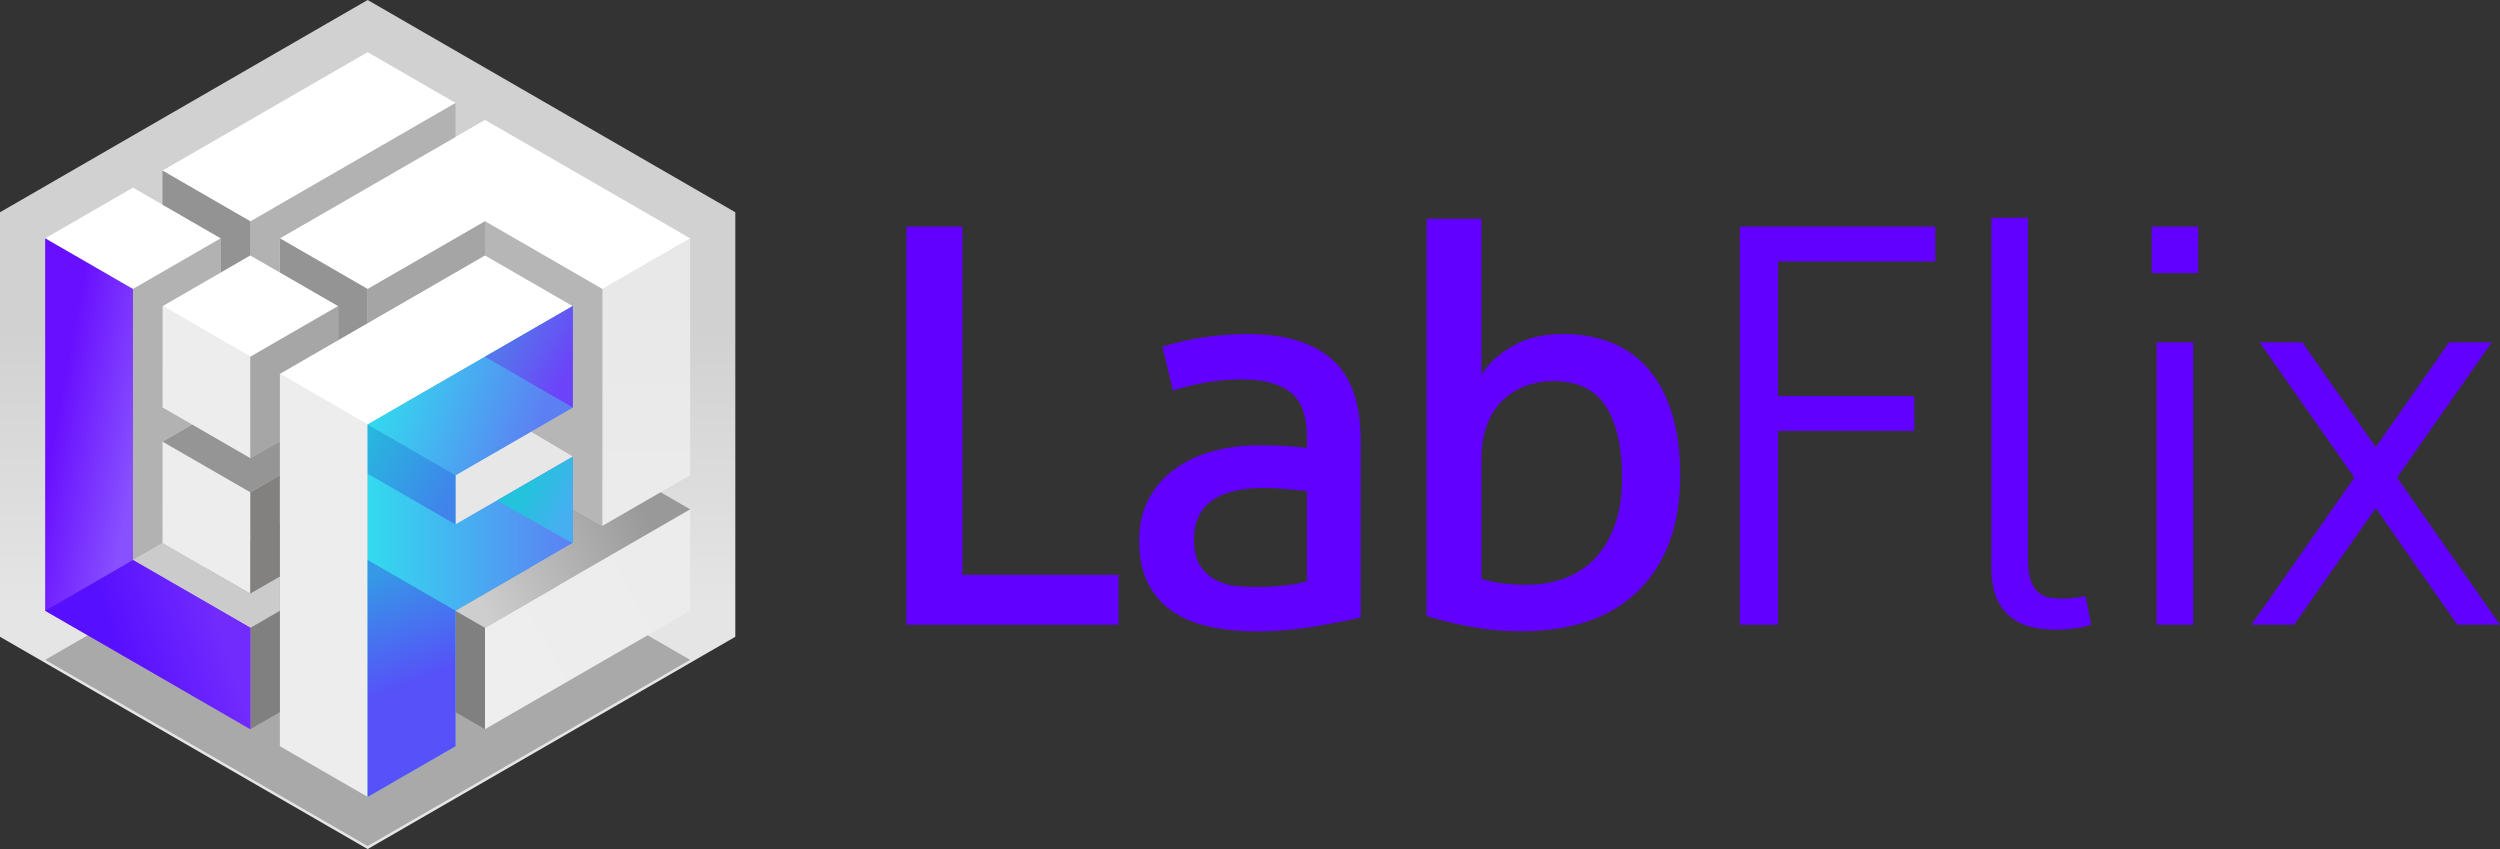
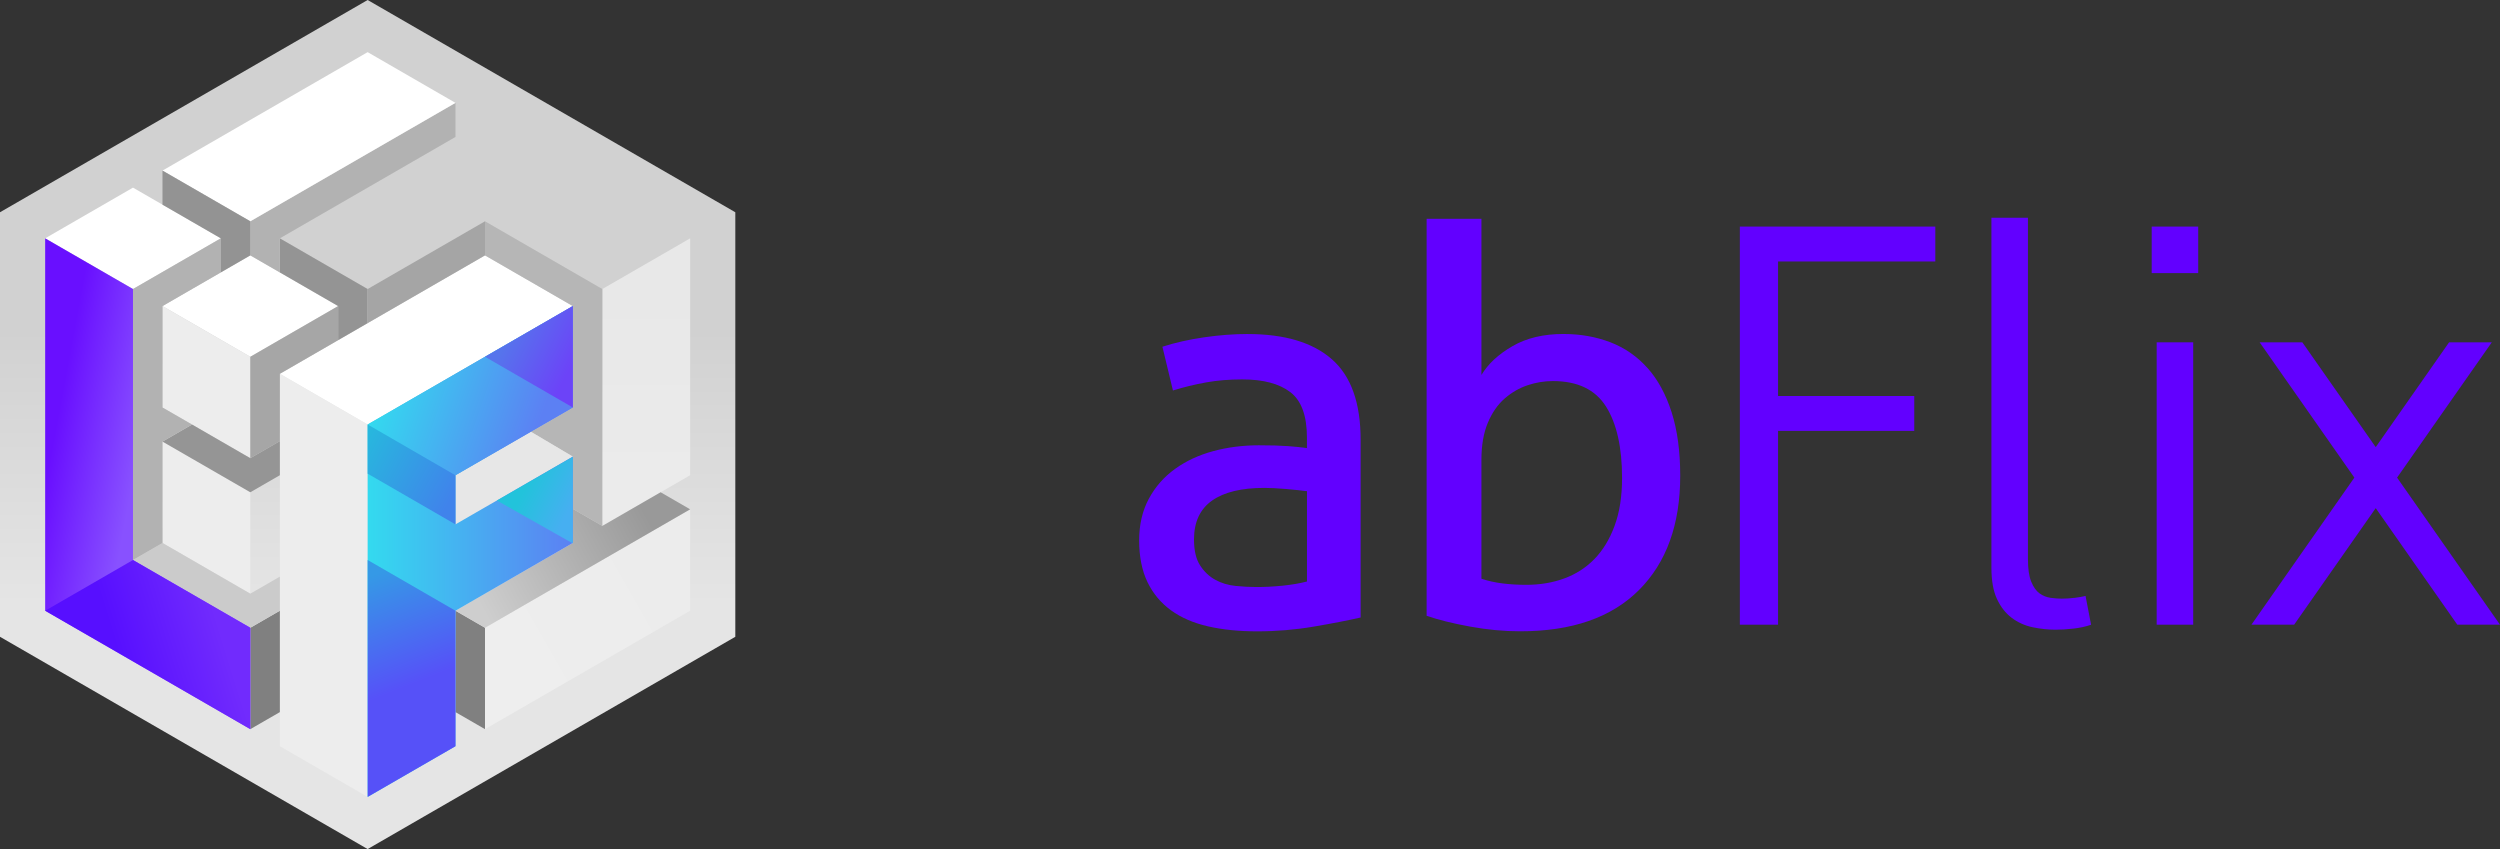
<svg xmlns="http://www.w3.org/2000/svg" xmlns:xlink="http://www.w3.org/1999/xlink" id="Camada_2" viewBox="0 0 938.82 318.85">
  <rect x="0" y="0" width="938.82" height="318.85" fill="#333333" stroke="none" />
  <defs>
    <style>.cls-1{fill:url(#Gradiente_sem_nome_56);}.cls-1,.cls-2,.cls-3,.cls-4,.cls-5,.cls-6,.cls-7,.cls-8,.cls-9,.cls-10,.cls-11,.cls-12,.cls-13,.cls-14,.cls-15,.cls-16,.cls-17,.cls-18,.cls-19,.cls-20,.cls-21,.cls-22,.cls-23,.cls-24,.cls-25,.cls-26,.cls-27,.cls-28{stroke-width:0px;}.cls-1,.cls-2,.cls-3,.cls-4,.cls-5,.cls-6,.cls-7,.cls-8,.cls-9,.cls-10,.cls-11,.cls-12,.cls-13,.cls-14,.cls-15,.cls-17,.cls-18,.cls-19,.cls-20,.cls-21,.cls-22,.cls-23,.cls-24,.cls-25,.cls-26,.cls-27,.cls-28{fill-rule:evenodd;}.cls-2{fill:url(#Gradiente_sem_nome_42);}.cls-3{fill:#838080;}.cls-4{fill:#b2b2b2;}.cls-5{fill:gray;}.cls-6{fill:url(#Gradiente_sem_nome_73);}.cls-7{fill:url(#Gradiente_sem_nome_11-2);}.cls-8{fill:url(#Gradiente_sem_nome_50);}.cls-9{fill:#ededed;}.cls-10{fill:#949494;}.cls-11{fill:#cbcbcb;}.cls-12{fill:#939393;}.cls-13{fill:#fff;}.cls-14{fill:url(#Gradiente_sem_nome_53);}.cls-15{fill:url(#Gradiente_sem_nome_88);}.cls-16,.cls-20{fill:#6200ff;}.cls-17{fill:#a6a6a6;}.cls-18{fill:url(#Gradiente_sem_nome_77);}.cls-19{fill:#a9a9a9;}.cls-21{fill:url(#Gradiente_sem_nome_7);}.cls-22{fill:url(#Gradiente_sem_nome_19);}.cls-23{fill:#e7e7e7;}.cls-24{fill:url(#Gradiente_sem_nome_11);}.cls-25{fill:#959595;}.cls-26{fill:#b6b6b6;}.cls-27{fill:#a5a5a5;}.cls-28{fill:url(#Gradiente_sem_nome_46);}</style>
    <linearGradient id="Gradiente_sem_nome_73" x1="138.06" y1="227.09" x2="138.06" y2="123.84" gradientUnits="userSpaceOnUse">
      <stop offset="0" stop-color="#e5e5e5" />
      <stop offset="1" stop-color="#d1d1d1" />
    </linearGradient>
    <linearGradient id="Gradiente_sem_nome_77" x1="188.94" y1="250.64" x2="253.09" y2="214.02" gradientUnits="userSpaceOnUse">
      <stop offset="0" stop-color="#eee" />
      <stop offset="1" stop-color="#ececec" />
    </linearGradient>
    <linearGradient id="Gradiente_sem_nome_88" x1="242.68" y1="107.38" x2="242.68" y2="182.14" gradientUnits="userSpaceOnUse">
      <stop offset="0" stop-color="#e8e8e8" />
      <stop offset="1" stop-color="#ebebeb" />
    </linearGradient>
    <linearGradient id="Gradiente_sem_nome_56" x1="178.67" y1="224.3" x2="240.98" y2="190.32" gradientUnits="userSpaceOnUse">
      <stop offset="0" stop-color="#cecece" />
      <stop offset="1" stop-color="#999" />
    </linearGradient>
    <linearGradient id="Gradiente_sem_nome_11" x1="138.07" y1="207.1" x2="215.11" y2="207.1" gradientUnits="userSpaceOnUse">
      <stop offset="0" stop-color="#33daef" />
      <stop offset="1" stop-color="#5c80f3" />
    </linearGradient>
    <linearGradient id="Gradiente_sem_nome_46" x1="135.99" y1="217.63" x2="152.06" y2="258.04" gradientUnits="userSpaceOnUse">
      <stop offset="0" stop-color="#3599e6" />
      <stop offset="1" stop-color="#5651f8" />
    </linearGradient>
    <linearGradient id="Gradiente_sem_nome_11-2" x1="148.08" y1="131.29" x2="205.33" y2="150.9" xlink:href="#Gradiente_sem_nome_11" />
    <linearGradient id="Gradiente_sem_nome_7" x1="193.01" y1="122.61" x2="216.03" y2="134.46" gradientUnits="userSpaceOnUse">
      <stop offset="0" stop-color="#5674ec" />
      <stop offset="1" stop-color="#6c43f8" />
    </linearGradient>
    <linearGradient id="Gradiente_sem_nome_42" x1="199.08" y1="179.54" x2="215.6" y2="188.04" gradientUnits="userSpaceOnUse">
      <stop offset="0" stop-color="#22c3db" />
      <stop offset="1" stop-color="#46aff1" />
    </linearGradient>
    <linearGradient id="Gradiente_sem_nome_53" x1="18.24" y1="174.77" x2="49.96" y2="180.64" gradientUnits="userSpaceOnUse">
      <stop offset="0" stop-color="#690fff" />
      <stop offset="1" stop-color="#8851ff" />
    </linearGradient>
    <linearGradient id="Gradiente_sem_nome_50" x1="45.86" y1="250.19" x2="83.33" y2="238.52" gradientUnits="userSpaceOnUse">
      <stop offset="0" stop-color="#570fff" />
      <stop offset="1" stop-color="#712bfd" />
    </linearGradient>
    <linearGradient id="Gradiente_sem_nome_19" x1="127.68" y1="163.28" x2="169.76" y2="186.6" gradientUnits="userSpaceOnUse">
      <stop offset="0" stop-color="#22c3db" />
      <stop offset="1" stop-color="#4083eb" />
    </linearGradient>
  </defs>
  <g id="labflix_identidade">
    <g id="labflix_logo_p_fundo_claro">
      <polygon class="cls-6" points="138.06 0 276.13 79.71 276.13 239.13 138.06 318.85 0 239.13 0 79.71 138.06 0" />
-       <polygon class="cls-19" points="16.96 247.79 138.06 317.72 259.17 247.8 138.06 177.88 16.96 247.79" />
      <polygon class="cls-18" points="182.13 235.74 259.17 191.26 259.17 229.34 182.13 273.82 182.13 235.74" />
      <polygon class="cls-15" points="226.19 108.54 259.17 89.5 259.17 178.46 226.19 197.5 226.19 108.54" />
      <polygon class="cls-9" points="105.09 280.22 105.09 140.38 138.07 159.42 138.07 299.26 105.09 280.22" />
      <polygon class="cls-13" points="182.13 95.9 105.09 140.38 138.07 159.42 215.11 114.94 182.13 95.9" />
-       <polygon class="cls-13" points="226.19 108.54 182.13 83.1 138.06 108.54 105.09 89.5 182.13 45.03 259.17 89.5 226.19 108.54" />
      <polygon class="cls-13" points="94 133.98 126.98 114.94 94 95.9 61.02 114.94 94 133.98" />
      <polygon class="cls-13" points="49.94 108.54 16.96 89.5 49.94 70.46 82.92 89.5 49.94 108.54" />
      <polygon class="cls-10" points="105.09 89.5 105.09 102.3 126.98 114.94 126.98 127.74 138.06 121.34 138.06 108.54 105.09 89.5" />
      <polygon class="cls-27" points="182.13 95.9 182.13 83.1 138.06 108.54 138.06 121.34 182.13 95.9" />
      <polygon class="cls-26" points="199.34 162.13 215.11 171.48 215.11 191.1 226.19 197.5 226.19 108.54 182.13 83.1 182.13 95.9 215.11 114.94 215.11 153.02 199.34 162.13" />
      <polygon class="cls-23" points="215.11 171.48 199.34 162.13 171.04 178.46 171.04 196.92 215.11 171.48" />
      <polygon class="cls-5" points="182.13 273.82 171.04 267.42 171.04 229.34 182.13 235.74 182.13 273.82" />
      <polygon class="cls-1" points="259.17 191.26 248.08 184.86 226.19 197.5 215.11 191.1 215.11 203.9 215.11 203.9 171.04 229.34 182.13 235.74 226.19 210.3 259.17 191.26" />
      <polygon class="cls-4" points="171.04 38.63 171.04 51.43 105.09 89.5 105.09 102.3 94 95.9 94 83.1 171.04 38.63" />
      <polygon class="cls-9" points="61.02 114.94 94 133.98 94 172.06 61.02 153.03 61.02 114.94" />
      <polygon class="cls-9" points="61.02 165.82 94 184.86 94 222.94 61.02 203.9 61.02 165.82" />
      <polygon class="cls-17" points="94 172.06 105.09 165.66 105.09 140.38 126.98 127.74 126.98 114.94 94 133.98 94 172.06" />
      <polygon class="cls-5" points="94 273.82 105.09 267.42 105.09 229.34 94 235.74 94 273.82" />
      <polygon class="cls-25" points="61.02 165.82 72.11 159.42 94 172.06 105.09 165.66 105.09 178.46 94 184.86 61.02 165.82" />
-       <polygon class="cls-3" points="94 184.86 105.09 178.46 105.09 216.54 94 222.94 94 184.86" />
      <polygon class="cls-11" points="49.94 210.3 61.03 203.9 94 222.94 105.09 216.54 105.09 229.34 94 235.74 49.94 210.3" />
      <polygon class="cls-13" points="171.04 38.63 94 83.1 61.02 64.06 138.06 19.58 171.04 38.63" />
      <polygon class="cls-4" points="82.92 89.5 82.92 102.3 61.02 114.94 61.02 153.03 72.11 159.42 61.02 165.82 61.03 203.9 49.94 210.3 49.94 108.54 82.92 89.5" />
      <polygon class="cls-12" points="61.02 64.06 61.02 76.86 82.92 89.5 82.92 102.3 94 95.9 94 83.1 61.02 64.06" />
      <polygon class="cls-24" points="138.07 299.26 171.04 280.22 171.04 229.34 215.11 203.9 215.11 171.48 171.04 196.92 171.04 178.46 215.11 153.02 215.11 114.94 138.07 159.42 138.07 299.26" />
      <polygon class="cls-28" points="138.07 299.26 171.04 280.22 171.04 229.34 138.07 210.3 138.07 299.26" />
      <polygon class="cls-7" points="171.04 178.46 215.11 153.02 215.11 114.94 138.07 159.42 171.04 178.46" />
      <polygon class="cls-21" points="215.11 153.02 215.11 114.94 182.13 133.98 215.11 153.02" />
      <polygon class="cls-2" points="215.11 204.07 215.11 171.5 186.61 187.97 215.11 204.07" />
      <polygon class="cls-14" points="94 235.74 49.94 210.3 49.94 108.54 16.96 89.5 16.96 229.34 94 273.82 94 235.74" />
      <polygon class="cls-8" points="16.96 229.34 16.96 229.34 94 273.82 94 235.74 49.94 210.3 16.96 229.34" />
      <polygon class="cls-22" points="171.04 196.92 171.04 178.46 138.07 159.42 138.07 177.88 171.04 196.92" />
      <path class="cls-20" d="m468.54,125.43c-5.27,0-10.74.42-16.43,1.25-5.68.83-10.88,2.01-15.59,3.53l3.95,16.43c4.02-1.25,8.14-2.25,12.37-3.02,4.23-.76,8.77-1.14,13.62-1.14,7.9,0,13.93,1.59,18.09,4.78,4.16,3.19,6.24,8.87,6.24,17.05v3.95c-1.94-.28-4.33-.52-7.17-.73-2.84-.21-6.48-.31-10.92-.31-5.96,0-11.64.73-17.05,2.18-5.41,1.46-10.19,3.67-14.35,6.66-4.16,2.98-7.45,6.72-9.88,11.23-2.43,4.51-3.64,9.74-3.64,15.7s1.04,11.3,3.12,15.6c2.08,4.3,5.03,7.83,8.84,10.6,3.81,2.77,8.46,4.78,13.93,6.03,5.48,1.25,11.61,1.87,18.4,1.87,7.21,0,14.28-.59,21.21-1.77,6.93-1.18,12.82-2.32,17.67-3.43v-66.74c0-13.86-3.6-23.94-10.81-30.25-7.21-6.31-17.74-9.46-31.61-9.46Zm22.25,92.94c-2.63.69-5.65,1.21-9.04,1.56-3.4.35-6.69.52-9.87.52-2.5,0-5.13-.14-7.9-.42-2.77-.28-5.3-1.04-7.59-2.29-2.29-1.25-4.19-3.05-5.72-5.41-1.53-2.36-2.29-5.62-2.29-9.77,0-6.51,2.25-11.37,6.76-14.56,4.51-3.19,11.05-4.78,19.65-4.78,2.22,0,4.92.14,8.11.41,3.19.28,5.82.56,7.9.83v33.89Z" />
      <path class="cls-20" d="m618.69,138.21c-3.88-4.36-8.53-7.59-13.93-9.67-5.4-2.08-11.3-3.12-17.67-3.12-7.48,0-13.86,1.52-19.13,4.58-5.27,3.05-9.15,6.65-11.64,10.81v-58.64h-20.58v149.08c4.44,1.53,9.88,2.88,16.32,4.05,6.44,1.18,12.72,1.77,18.82,1.77,19.41,0,34.27-5.16,44.6-15.49,10.33-10.33,15.49-24.64,15.49-42.93,0-9.15-1.07-17.08-3.22-23.81-2.15-6.72-5.16-12.27-9.04-16.63Zm-12.37,59.26c-1.87,5.06-4.4,9.22-7.59,12.48-3.19,3.26-6.97,5.68-11.33,7.28-4.37,1.59-9.11,2.39-14.24,2.39-3.05,0-6-.17-8.84-.52-2.84-.35-5.51-.94-8-1.77v-44.7c0-5.41.8-10.01,2.39-13.83,1.59-3.81,3.71-6.86,6.34-9.15,2.63-2.29,5.51-3.95,8.63-4.99,3.12-1.04,6.27-1.56,9.46-1.56,9.29,0,15.94,3.19,19.96,9.56,4.02,6.38,6.03,15.32,6.03,26.82,0,6.93-.93,12.92-2.81,17.98Z" />
-       <polygon class="cls-20" points="361.39 85.09 340.39 85.09 340.39 234.59 420.03 234.59 420.03 215.87 361.39 215.87 361.39 85.09" />
      <polygon class="cls-20" points="653.36 234.59 667.71 234.59 667.71 161.81 718.86 161.81 718.86 148.71 667.71 148.71 667.71 98.19 726.76 98.19 726.76 85.09 653.36 85.09 653.36 234.59" />
      <rect class="cls-16" x="808.02" y="85.09" width="17.47" height="17.47" />
      <path class="cls-20" d="m779.02,224.5c-1.66.21-3.26.31-4.78.31-1.25,0-2.63-.1-4.16-.31-1.52-.21-2.91-.76-4.16-1.66-1.25-.9-2.29-2.36-3.12-4.37-.83-2.01-1.25-4.82-1.25-8.42V81.76h-13.72v131.41c0,4.85.69,8.77,2.08,11.75,1.39,2.98,3.22,5.34,5.51,7.07,2.29,1.73,4.89,2.91,7.8,3.54,2.91.62,5.82.94,8.73.94,2.08,0,4.33-.14,6.76-.42,2.42-.28,4.61-.76,6.55-1.45l-2.08-10.81c-1.11.28-2.5.52-4.16.73Z" />
      <path class="cls-20" d="m809.89,234.59h13.72v-106.04h-13.72v106.04Z" />
      <polygon class="cls-20" points="938.82 234.59 900.17 179.36 935.74 128.55 919.7 128.55 892.15 167.91 864.59 128.55 848.56 128.55 884.13 179.36 845.48 234.59 861.51 234.59 892.15 190.82 922.79 234.59 938.82 234.59" />
    </g>
  </g>
</svg>